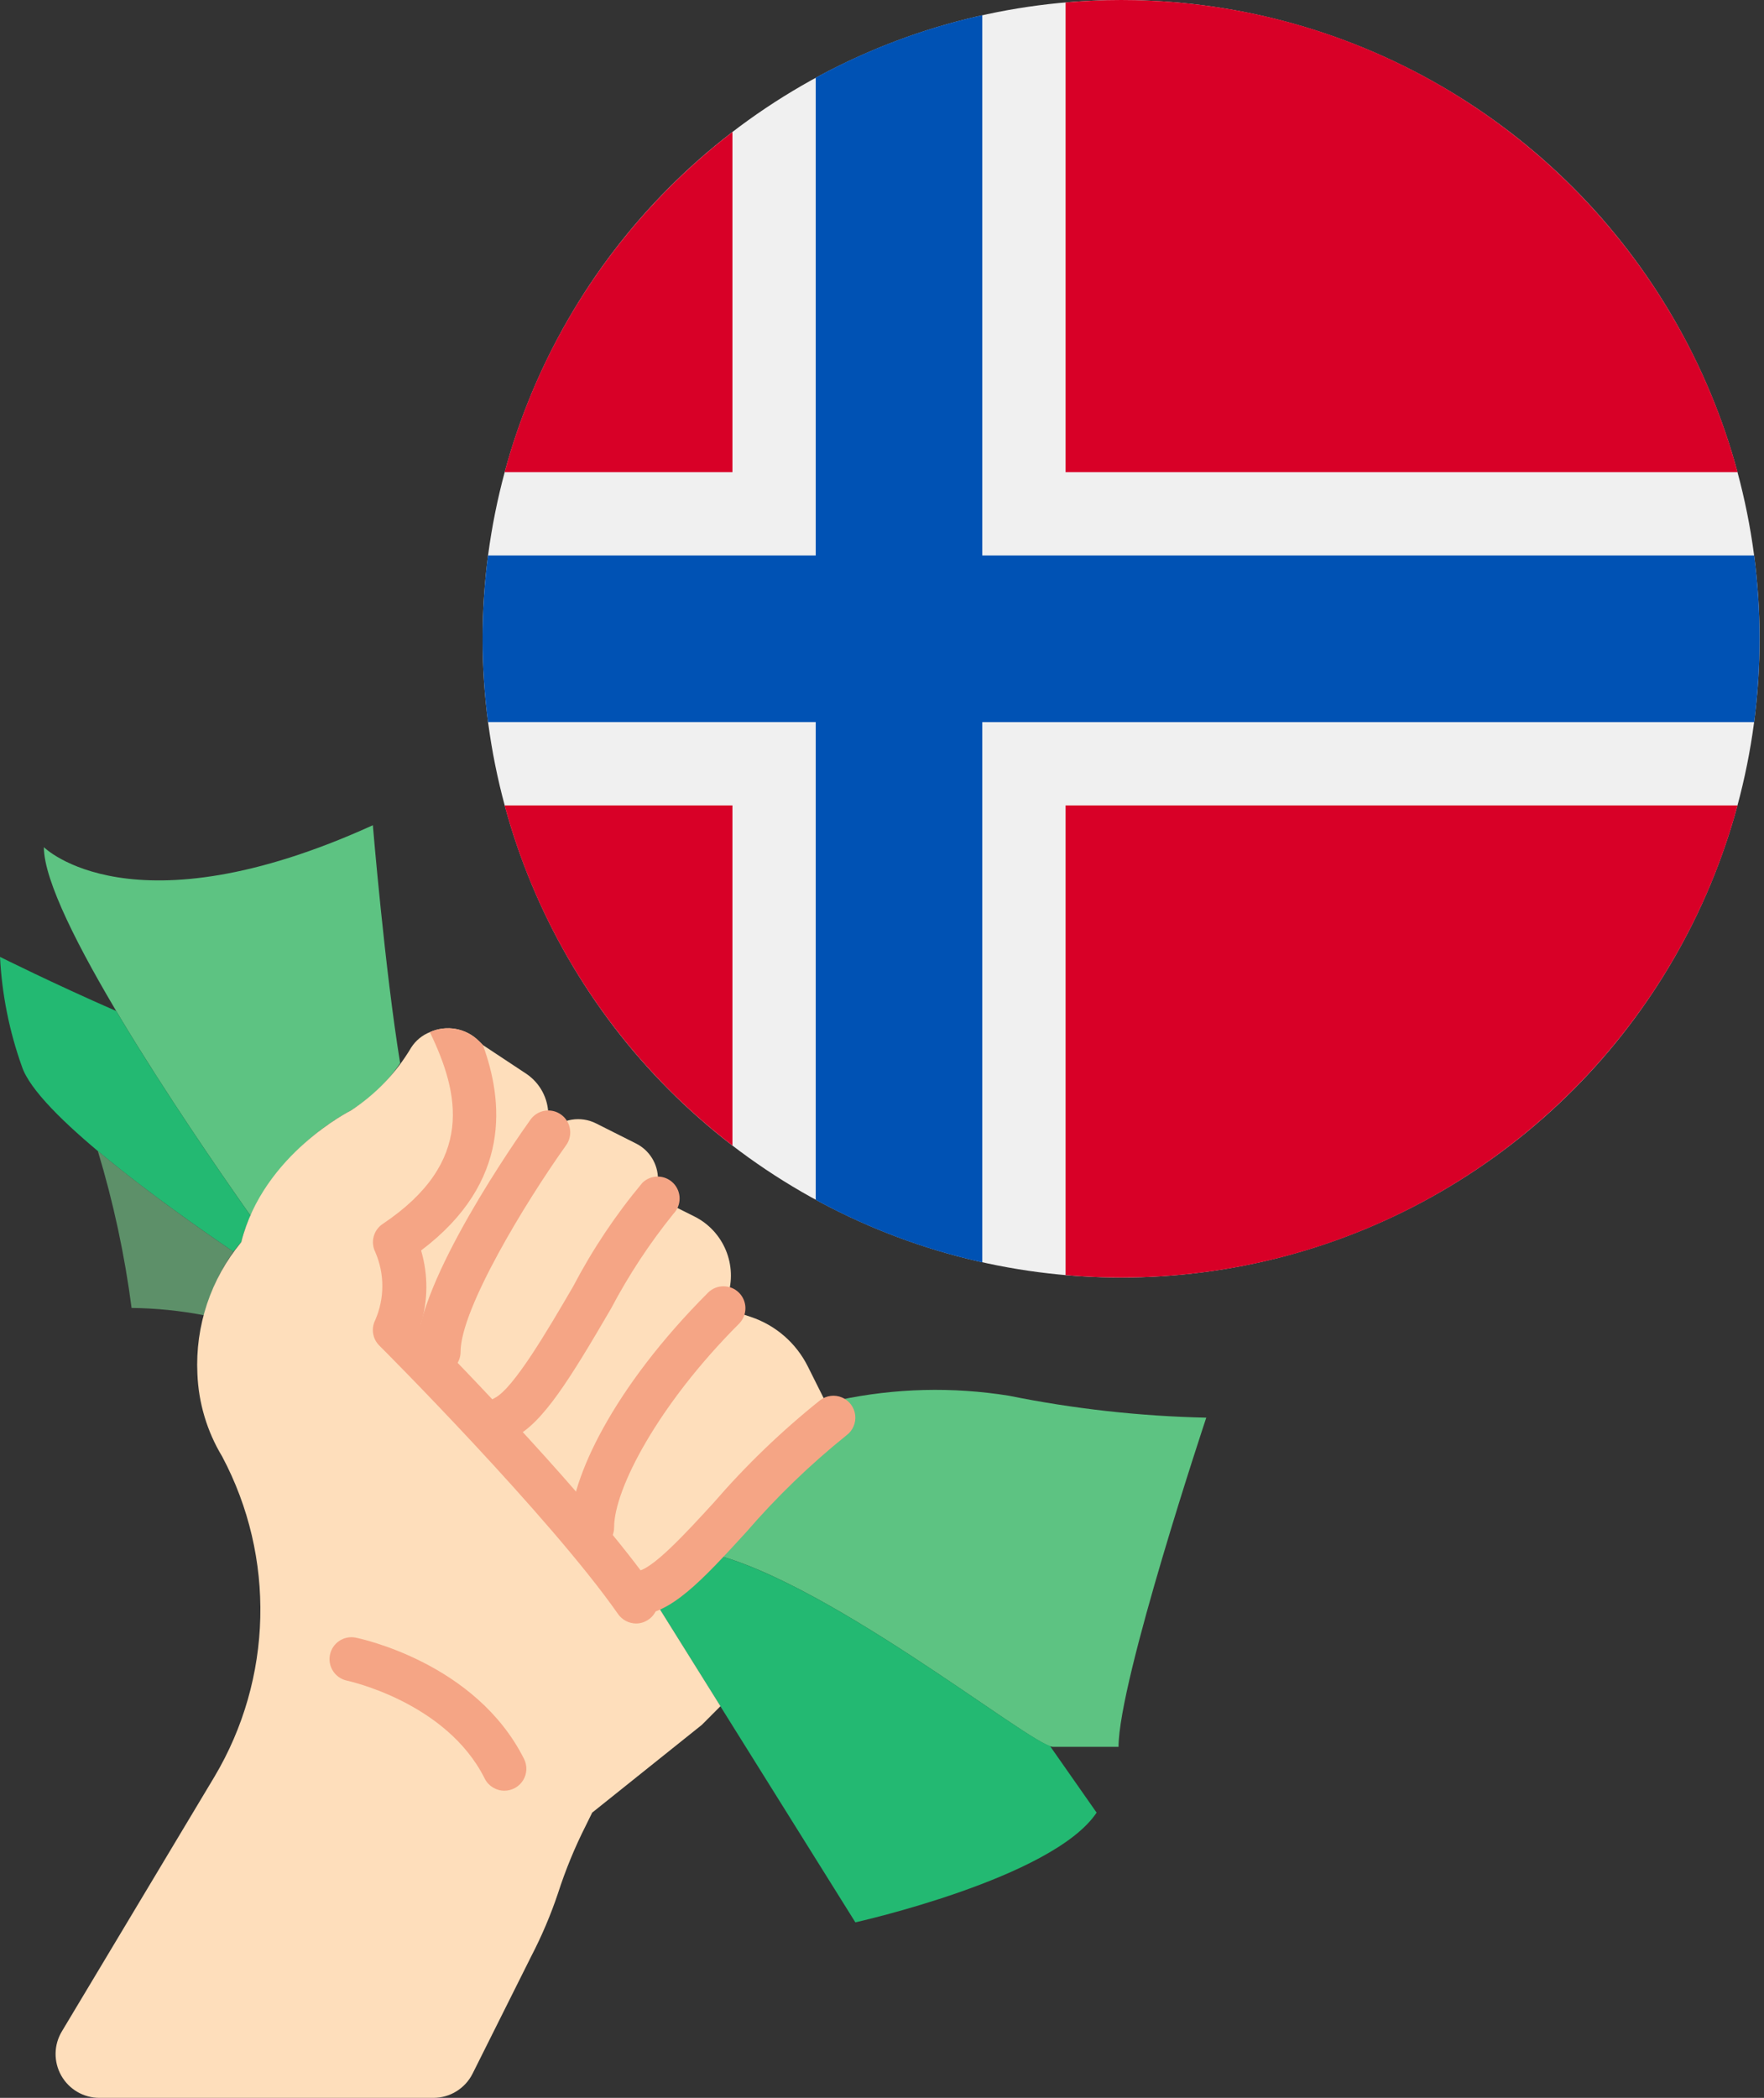
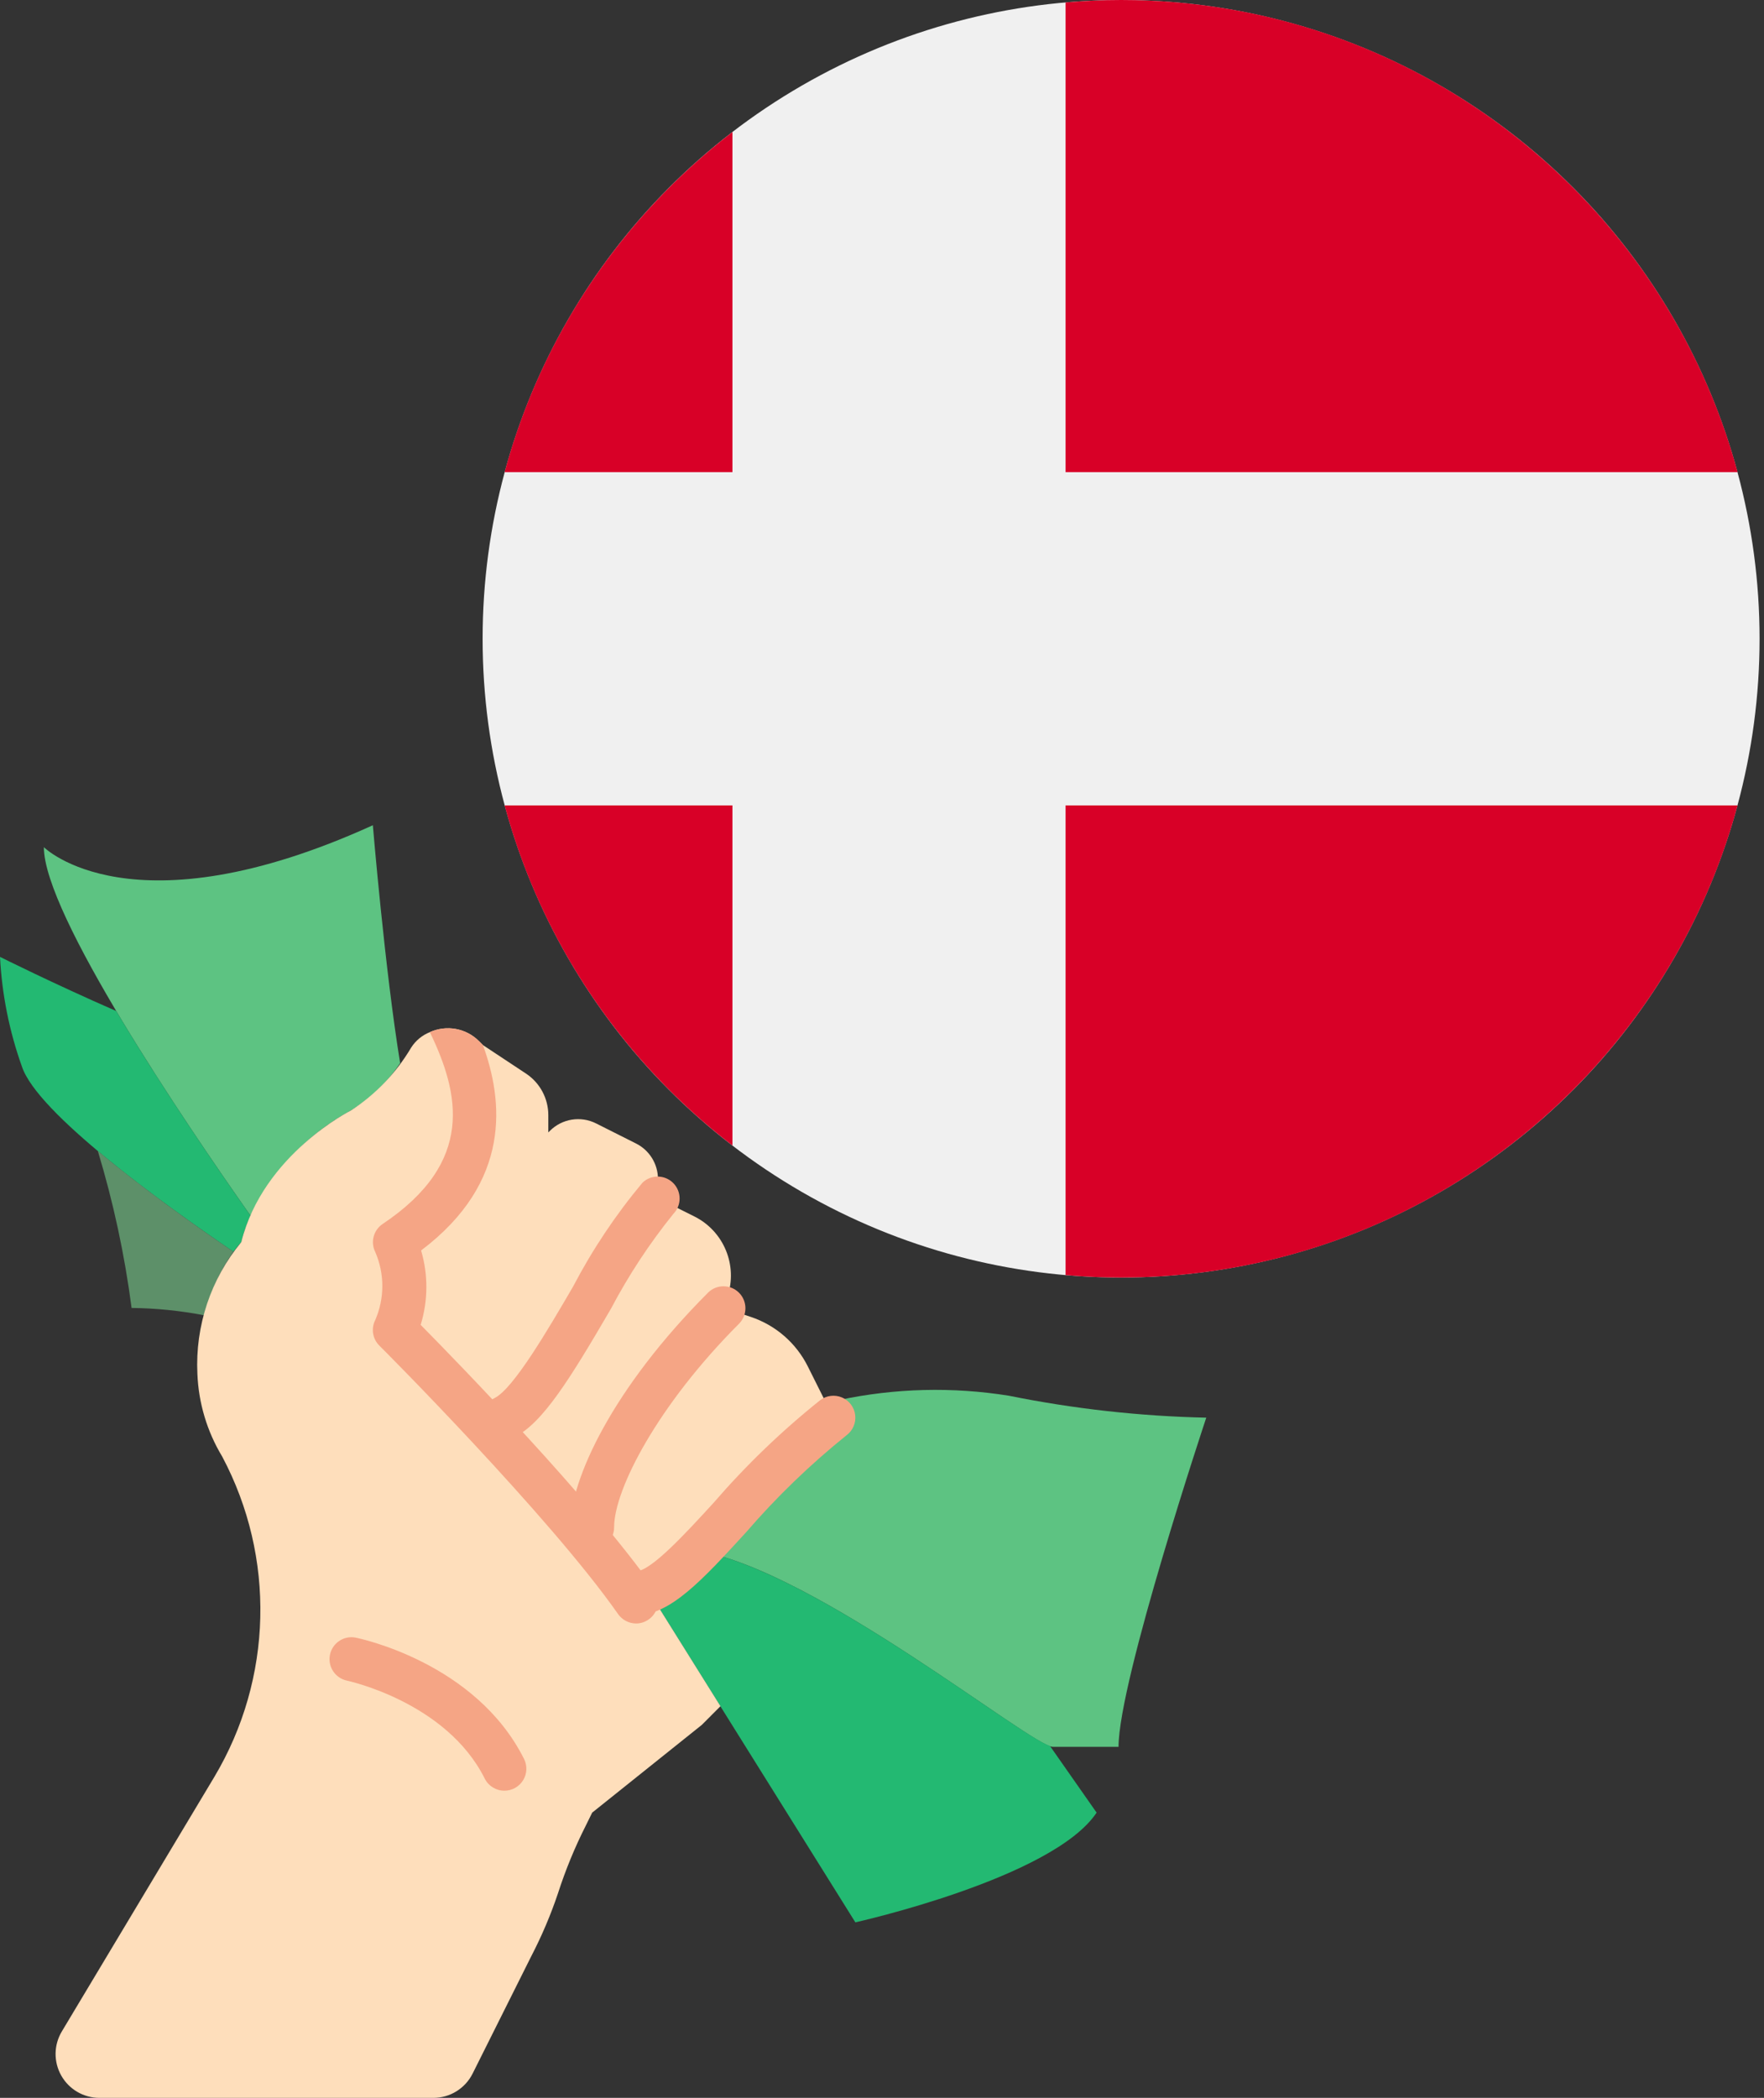
<svg xmlns="http://www.w3.org/2000/svg" width="100%" height="100%" viewBox="0 0 355 422" version="1.1" xml:space="preserve" style="fill-rule:evenodd;clip-rule:evenodd;stroke-linejoin:round;stroke-miterlimit:2;">
  <rect x="0" y="0" width="355" height="422" fill="#333333" stroke="none" />
  <g transform="matrix(1,0,0,1,-14,-90)">
    <g transform="matrix(0.257,0,0,0.257,111.125,90)">
      <g transform="matrix(1.953,0,0,1.953,-0,-0)">
        <circle cx="256" cy="256" r="256" style="fill:rgb(240,240,240);" />
      </g>
      <g transform="matrix(1.953,0,0,1.953,-0,-0)">
        <path d="M8.819,322.783C23.631,377.742 56.276,425.376 100.174,459.105L100.174,322.783L8.819,322.783Z" style="fill:rgb(216,0,39);fill-rule:nonzero;" />
        <path d="M233.739,511.026C241.077,511.658 248.498,512 256,512C374.279,512 473.805,431.779 503.181,322.783L233.739,322.783L233.739,511.026Z" style="fill:rgb(216,0,39);fill-rule:nonzero;" />
        <path d="M503.181,189.217C473.805,80.221 374.279,0 256,0C248.498,0 241.077,0.342 233.739,0.974L233.739,189.217L503.181,189.217Z" style="fill:rgb(216,0,39);fill-rule:nonzero;" />
        <path d="M100.174,52.895C56.276,86.625 23.631,134.258 8.819,189.217L100.174,189.217L100.174,52.895Z" style="fill:rgb(216,0,39);fill-rule:nonzero;" />
      </g>
      <g transform="matrix(1.953,0,0,1.953,-0,-0)">
-         <path d="M509.833,222.609L200.348,222.609L200.348,6.085C176.69,11.331 154.261,19.834 133.565,31.127L133.565,222.608L2.167,222.608C0.742,233.539 0,244.683 0,256C0,267.317 0.742,278.461 2.167,289.391L133.565,289.391L133.565,480.872C154.261,492.164 176.69,500.669 200.348,505.914L200.348,289.392L509.833,289.392C511.256,278.461 512,267.317 512,256C512,244.683 511.256,233.539 509.833,222.609Z" style="fill:rgb(0,82,180);fill-rule:nonzero;" />
-       </g>
+         </g>
    </g>
    <g transform="matrix(0.5,0,0,0.5,7,256)">
      <g transform="matrix(1,0,0,1,13.5,0)">
        <path d="M150.57,0C53.465,44.137 18.156,8.828 18.156,8.828C18.156,35.727 74.465,118.918 101.312,157.051C110.051,139.082 124.184,124.297 141.742,114.758C149.648,109.914 156.41,103.414 161.559,95.699C155.441,58.402 150.57,0 150.57,0Z" style="fill:rgb(93,195,130);fill-rule:nonzero;" />
      </g>
      <g transform="matrix(1,0,0,1,13.5,0)">
        <path d="M47.285,74.754C22.047,63.734 0.5,52.965 0.5,52.965C1.273,68.031 4.246,82.902 9.328,97.102C15.508,115.738 65.418,151.836 94.461,171.598C95.434,170.246 96.48,168.953 97.602,167.723C98.543,164.07 99.785,160.5 101.312,157.051C87.266,137.102 65.207,104.844 47.285,74.754Z" style="fill:rgb(35,185,114);fill-rule:nonzero;" />
      </g>
      <g transform="matrix(1,0,0,1,13.5,0)">
        <path d="M39.871,131.027C46.125,151.68 50.672,172.809 53.465,194.207C63.316,194.309 73.137,195.305 82.809,197.184C85.039,187.988 88.988,179.305 94.453,171.582C78.914,161.016 57.457,145.77 39.871,131.027Z" style="fill:rgb(93,144,105);fill-rule:nonzero;" />
      </g>
      <g transform="matrix(1,0,0,1,13.5,0)">
        <path d="M406.57,229.516C383.91,225.879 360.773,226.457 338.324,231.223L335.949,238.344C316.461,254.773 298.305,272.715 281.641,292C328.383,299.562 415.863,370.758 424.223,370.758L450.707,370.758C450.707,344.277 486.016,238.344 486.016,238.344C459.324,237.762 432.738,234.809 406.57,229.516Z" style="fill:rgb(93,195,130);fill-rule:nonzero;" />
      </g>
      <g transform="matrix(1,0,0,1,13.5,0)">
        <path d="M423.086,370.387C410.613,366.496 327.023,299.344 281.641,292L282.047,291.566C276.289,298.316 269.254,303.863 261.348,307.887L344.777,441.379C344.777,441.379 424.223,423.723 441.879,397.242L423.086,370.387Z" style="fill:rgb(35,185,114);fill-rule:nonzero;" />
      </g>
      <g transform="matrix(1,0,0,1,13.5,0)">
        <path d="M263.562,306.934C262.77,307.289 262.062,307.641 261.355,307.906L265.152,313.91L290.484,354.426L282.984,361.93L238.844,397.242L236.285,402.449C231.84,411.234 228.094,420.355 225.074,429.727C222.145,438.437 218.543,446.91 214.305,455.062L190.734,502.203C187.754,508.199 181.633,511.996 174.934,512L40.488,512C34.133,511.984 28.277,508.559 25.152,503.023C22.027,497.488 22.121,490.699 25.395,485.254L86.832,382.766C110.305,343.324 111.477,294.488 89.922,253.969C83.84,243.898 80.41,232.449 79.949,220.691C79.031,201.453 85.328,182.566 97.602,167.723C106.43,132.414 141.742,114.758 141.742,114.758C151.672,108.293 159.98,99.621 166.016,89.422C167.809,86.629 170.434,84.465 173.52,83.242C180.223,80.215 188.102,81.656 193.293,86.863L194.883,88.453L212.363,100.016C217.879,103.738 221.184,109.957 221.191,116.613L221.191,123.586L221.809,122.969C226.719,118.055 234.227,116.844 240.434,119.969L256.41,128C261.887,130.699 265.348,136.285 265.328,142.391L265.328,150.07L279.98,157.395C291.832,163.312 297.52,177.055 293.312,189.617L291.809,194.207L302.758,197.828C312.703,201.168 320.922,208.309 325.621,217.687L335.949,238.344C316.441,254.75 298.285,272.695 281.66,292.016C276.375,297.832 270.277,302.855 263.562,306.934Z" style="fill:rgb(254,222,187);fill-rule:nonzero;" />
      </g>
      <g transform="matrix(1,0,0,1,13.5,0)">
        <path d="M265.152,313.91C264.77,316.211 263.461,318.254 261.531,319.559C260.059,320.594 258.301,321.148 256.5,321.148C253.617,321.125 250.918,319.711 249.262,317.352C221.809,278.07 153.836,209.922 153.129,209.301C150.441,206.59 149.801,202.461 151.539,199.062C155.332,190.336 155.332,180.426 151.539,171.695C149.547,167.711 150.832,162.867 154.543,160.398C191.883,135.414 185.352,107.785 173.52,83.242C180.223,80.215 188.102,81.656 193.293,86.863L194.883,88.453C203.004,110.785 206.625,143.449 169.988,171.078C172.875,180.855 172.816,191.262 169.812,201.004C185.262,216.629 238.758,271.715 263.562,306.934C263.648,307.023 263.648,307.113 263.738,307.199C265.094,309.156 265.602,311.574 265.152,313.91Z" style="fill:rgb(245,165,133);fill-rule:nonzero;" />
-         <path d="M177.051,220.691C172.176,220.691 168.223,216.738 168.223,211.863C168.223,183.367 209.316,125.016 214.004,118.457C216.836,114.488 222.352,113.566 226.32,116.402C230.285,119.234 231.207,124.746 228.375,128.715C211.945,151.73 185.879,194.648 185.879,211.863C185.879,216.738 181.926,220.691 177.051,220.691Z" style="fill:rgb(245,165,133);fill-rule:nonzero;" />
        <path d="M203.535,247.172C199.434,247.18 195.871,244.363 194.926,240.375C193.984,236.387 195.91,232.273 199.578,230.445C207.215,226.629 221.059,202.918 231.164,185.602C238.949,170.719 248.305,156.715 259.078,143.828C262.543,140.484 268.047,140.531 271.453,143.934C274.859,147.34 274.906,152.848 271.559,156.309C261.957,168.195 253.531,180.988 246.41,194.508C229.867,222.852 218.984,240.48 207.473,246.246C206.25,246.855 204.902,247.172 203.535,247.172Z" style="fill:rgb(245,165,133);fill-rule:nonzero;" />
        <path d="M238.844,291.309C233.969,291.309 230.016,287.359 230.016,282.484C230.016,263.062 247.195,226.34 285.57,187.965C289.031,184.621 294.539,184.668 297.945,188.074C301.348,191.477 301.398,196.984 298.051,200.449C265.328,233.172 247.672,267.141 247.672,282.484C247.672,287.359 243.719,291.309 238.844,291.309Z" style="fill:rgb(245,165,133);fill-rule:nonzero;" />
        <path d="M256.5,317.793C251.625,317.793 247.672,313.84 247.672,308.965C247.672,304.09 251.625,300.137 256.5,300.137C262.477,300.137 276.531,284.805 287.82,272.473C300.805,257.457 315.141,243.672 330.652,231.281C333.176,229.391 336.516,228.988 339.414,230.227C342.316,231.465 344.336,234.156 344.711,237.289C345.09,240.422 343.77,243.516 341.246,245.406C326.621,257.156 313.098,270.207 300.84,284.406C283.078,303.785 270.246,317.793 256.5,317.793Z" style="fill:rgb(245,165,133);fill-rule:nonzero;" />
        <path d="M203.535,388.414C200.172,388.434 197.094,386.539 195.59,383.531C180.141,352.637 140.348,344.18 139.977,344.098C135.32,343.027 132.363,338.441 133.305,333.758C134.246,329.074 138.746,325.988 143.453,326.797C145.43,327.188 192.004,336.914 211.426,375.641C212.793,378.375 212.648,381.625 211.039,384.227C209.434,386.828 206.594,388.414 203.535,388.414Z" style="fill:rgb(245,165,133);fill-rule:nonzero;" />
      </g>
    </g>
  </g>
</svg>